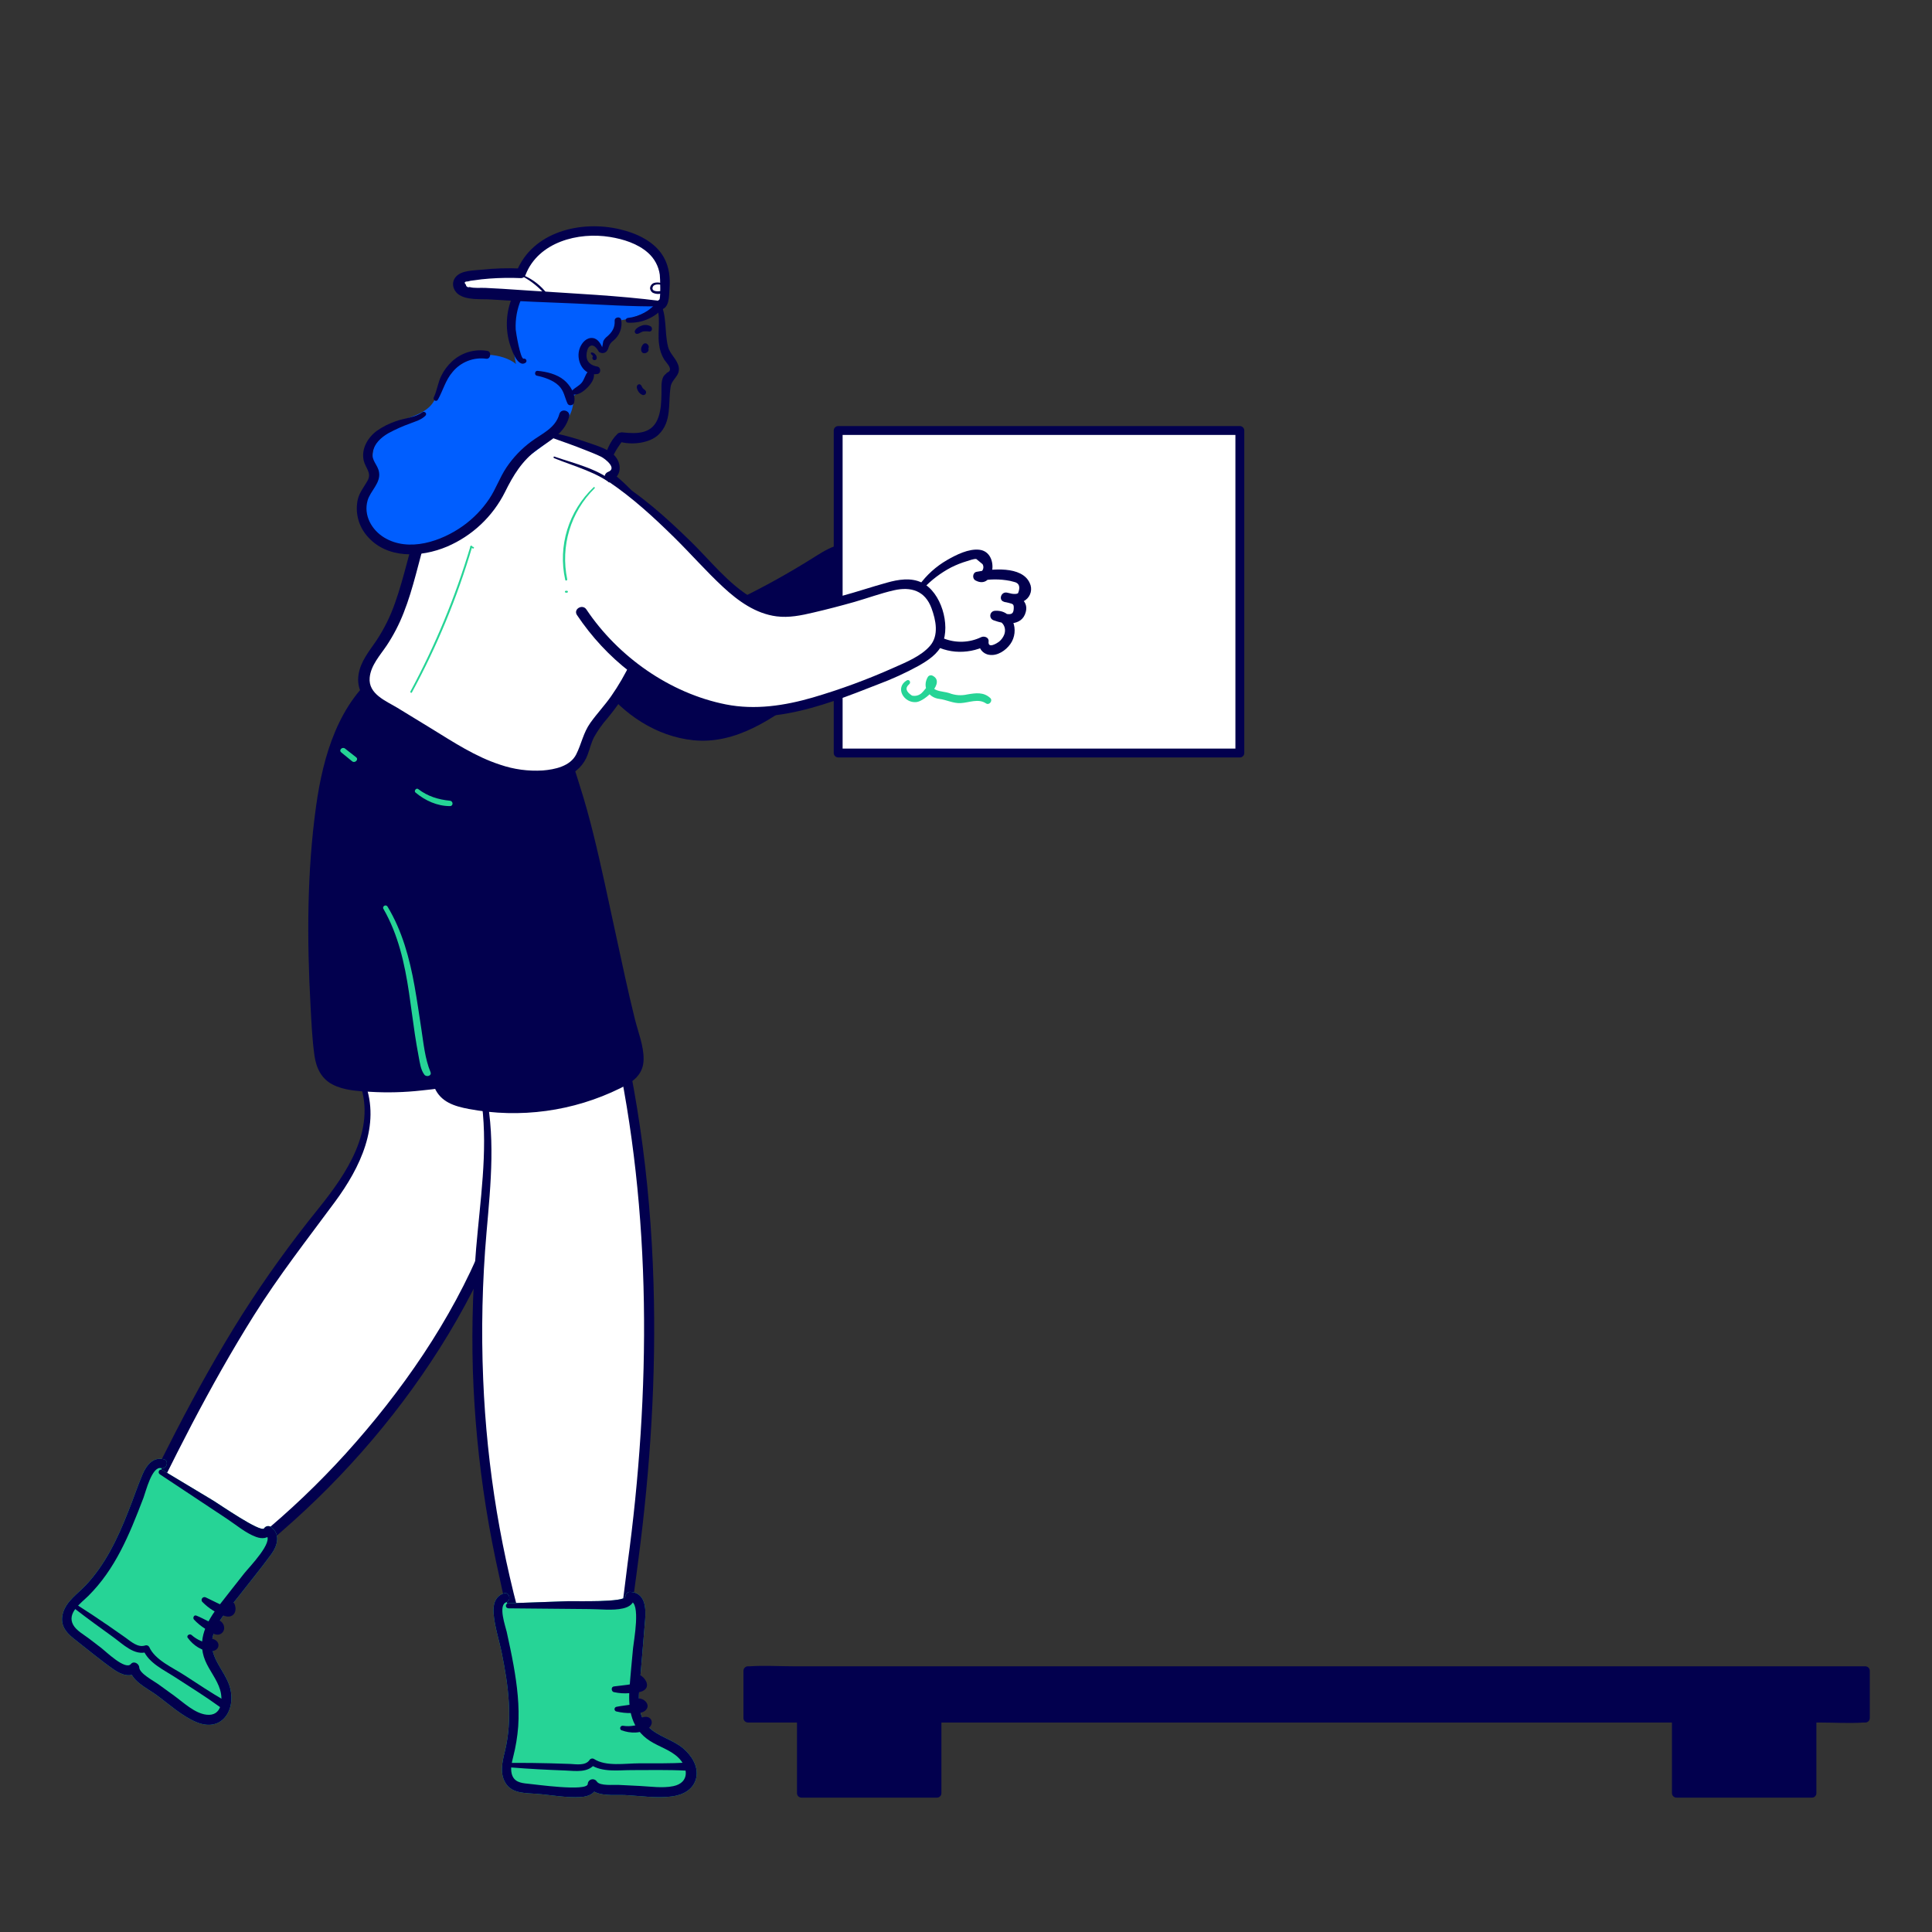
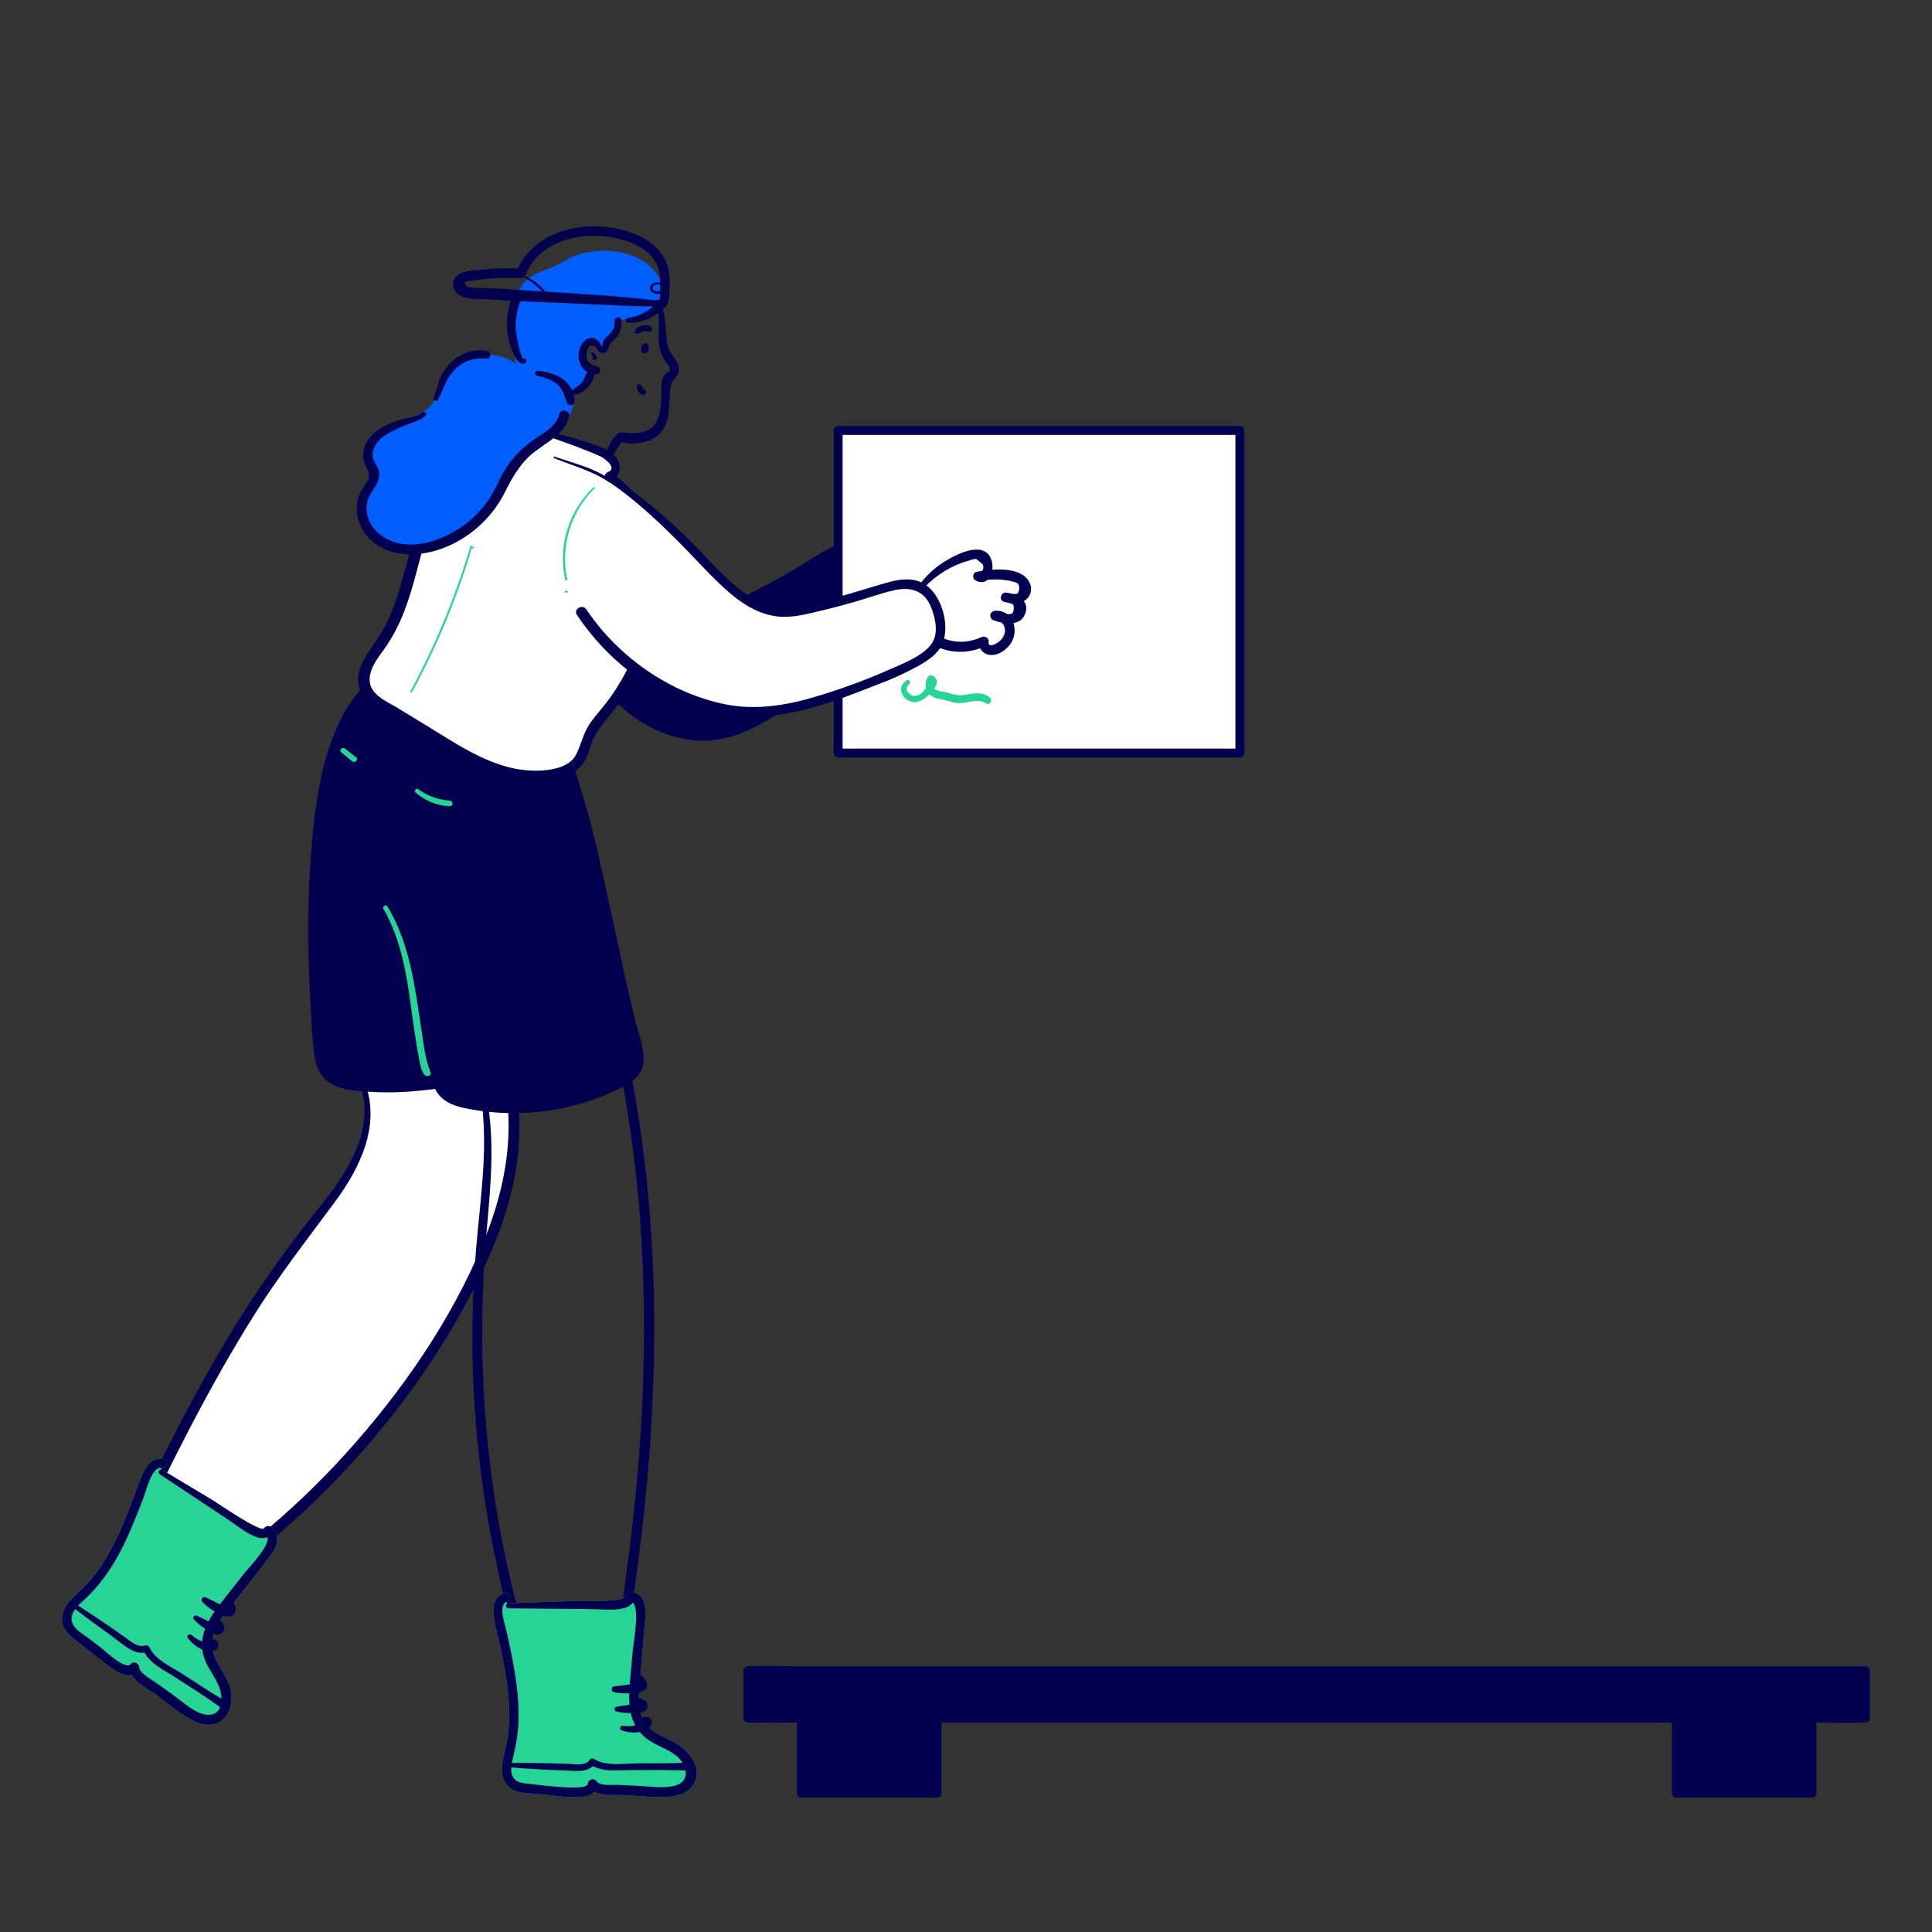
<svg xmlns="http://www.w3.org/2000/svg" id="ed4CNHWePDf1" viewBox="0 0 1000 1000" shape-rendering="geometricPrecision" text-rendering="geometricPrecision">
  <rect x="0" y="0" width="1000" height="1000" fill="#333333" stroke="none" />
  <style> #ed4CNHWePDf9_to {animation: ed4CNHWePDf9_to__to 3000ms linear infinite normal forwards}@keyframes ed4CNHWePDf9_to__to { 0% {transform: translate(748.064px,681.314px)} 6.667% {transform: translate(748.062px,864.785px)} 100% {transform: translate(748.062px,864.785px)}} #ed4CNHWePDf9_ts {animation: ed4CNHWePDf9_ts__ts 3000ms linear infinite normal forwards}@keyframes ed4CNHWePDf9_ts__ts { 0% {transform: scale(1,1)} 6.667% {transform: scale(1,1)} 13.333% {transform: scale(1.1,0.9)} 20% {transform: scale(0.9,1.1)} 26.667% {transform: scale(1.05,0.95)} 33.333% {transform: scale(1,1)} 100% {transform: scale(1,1)}} #ed4CNHWePDf9 {animation: ed4CNHWePDf9_c_o 3000ms linear infinite normal forwards}@keyframes ed4CNHWePDf9_c_o { 0% {opacity: 0} 3.333% {opacity: 1} 93.333% {opacity: 1} 100% {opacity: 0}} #ed4CNHWePDf13_to {animation: ed4CNHWePDf13_to__to 3000ms linear infinite normal forwards}@keyframes ed4CNHWePDf13_to__to { 0% {transform: translate(748.064px,514.38px)} 33.333% {transform: translate(748.064px,514.38px)} 40% {transform: translate(748.063px,700.145px)} 100% {transform: translate(748.063px,700.145px)}} #ed4CNHWePDf13_ts {animation: ed4CNHWePDf13_ts__ts 3000ms linear infinite normal forwards}@keyframes ed4CNHWePDf13_ts__ts { 0% {transform: scale(1,1)} 40% {transform: scale(1,1)} 46.667% {transform: scale(1.1,0.9)} 53.333% {transform: scale(0.9,1.1)} 60% {transform: scale(1.05,0.95)} 66.667% {transform: scale(1,1)} 100% {transform: scale(1,1)}} #ed4CNHWePDf13 {animation: ed4CNHWePDf13_c_o 3000ms linear infinite normal forwards}@keyframes ed4CNHWePDf13_c_o { 0% {opacity: 0} 33.333% {opacity: 0} 36.667% {opacity: 1} 86.667% {opacity: 1} 93.333% {opacity: 0} 100% {opacity: 0}} #ed4CNHWePDf81 {animation: ed4CNHWePDf81_c_o 3000ms linear infinite normal forwards}@keyframes ed4CNHWePDf81_c_o { 0% {opacity: 0} 66.667% {opacity: 0} 73.333% {opacity: 1} 80% {opacity: 0} 86.667% {opacity: 1} 93.333% {opacity: 0.02} 100% {opacity: 0}} #ed4CNHWePDf88 {animation: ed4CNHWePDf88_c_o 3000ms linear infinite normal forwards}@keyframes ed4CNHWePDf88_c_o { 0% {opacity: 0} 66.667% {opacity: 0} 73.333% {opacity: 1} 80% {opacity: 0} 86.667% {opacity: 1} 93.333% {opacity: 0} 100% {opacity: 0}} #ed4CNHWePDf98_to {animation: ed4CNHWePDf98_to__to 3000ms linear infinite normal forwards}@keyframes ed4CNHWePDf98_to__to { 0% {transform: translate(540.155px,681.314px)} 16.667% {transform: translate(540.155px,681.314px)} 23.333% {transform: translate(541.684px,867.078px)} 100% {transform: translate(541.684px,867.078px)}} #ed4CNHWePDf98_ts {animation: ed4CNHWePDf98_ts__ts 3000ms linear infinite normal forwards}@keyframes ed4CNHWePDf98_ts__ts { 0% {transform: scale(1,1)} 23.333% {transform: scale(1,1)} 30% {transform: scale(1.1,0.9)} 36.667% {transform: scale(0.9,1.1)} 43.333% {transform: scale(1.05,0.95)} 50% {transform: scale(1,1)} 100% {transform: scale(1,1)}} #ed4CNHWePDf98 {animation: ed4CNHWePDf98_c_o 3000ms linear infinite normal forwards}@keyframes ed4CNHWePDf98_c_o { 0% {opacity: 0} 16.667% {opacity: 0} 20% {opacity: 1} 90% {opacity: 1} 96.667% {opacity: 0} 100% {opacity: 0}} </style>
  <g transform="translate(0 0)">
    <rect width="578.327" height="24.49" rx="0" ry="0" transform="translate(387.172 864.785)" fill="#02004e" />
    <path d="M965.5,886.973h-569.576c-2.362,0-5.478-.539-7.791,0-.326.035-.655.035-.98,0l2.303,2.303v-24.5l-2.303,2.293h569.576c2.362,0,5.478.549,7.791,0c.325-.036.654-.036.98,0l-2.303-2.293v24.5c0,2.94,4.606,2.94,4.606,0v-24.5c-.021-1.264-1.04-2.282-2.303-2.303h-554.68c-7.517,0-15.229-.51-22.726,0-.314,0-.647,0-.98,0-1.266.015-2.288,1.037-2.303,2.303v24.5c.021,1.261,1.041,2.277,2.303,2.293h554.68c7.516,0,15.229.519,22.726,0c.313,0,.647,0,.98,0c2.94,0,2.94-4.596,0-4.596Z" fill="#02004e" />
    <rect width="70.158" height="46.227" rx="0" ry="0" transform="translate(414.809 881.916)" fill="#02004e" />
    <path d="M484.967,925.84h-70.158l2.303,2.303v-46.227l-2.303,2.303h70.158l-2.293-2.303v46.227c0,2.94,4.596,2.94,4.596,0v-46.227c-.021-1.263-1.04-2.282-2.303-2.303h-70.158c-1.262.021-2.278,1.042-2.293,2.303v46.227c.015,1.261,1.031,2.282,2.293,2.303h70.158c2.96,0,2.969-4.606,0-4.606Z" fill="#02004e" />
    <rect width="70.158" height="46.227" rx="0" ry="0" transform="translate(867.705 881.916)" fill="#02004e" />
    <path d="M937.864,925.84h-70.159l2.294,2.303v-46.227l-2.294,2.303h70.159l-2.303-2.303v46.227c0,2.94,4.596,2.94,4.596,0v-46.227c-.016-1.261-1.032-2.282-2.293-2.303h-70.159c-1.263.021-2.282,1.04-2.303,2.303v46.227c.021,1.263,1.04,2.282,2.303,2.303h70.159c2.959,0,2.959-4.606,0-4.606Z" fill="#02004e" />
  </g>
  <g id="ed4CNHWePDf9_to" transform="translate(748.064,681.314)">
    <g id="ed4CNHWePDf9_ts" transform="scale(1,1)">
      <g id="ed4CNHWePDf9" transform="translate(-748.062,-864.785)" opacity="0">
        <rect width="207.907" height="166.933" rx="0" ry="0" transform="translate(644.109 697.852)" fill="#005eff" />
        <path d="M852.017,862.482h-207.907l2.303,2.303v-166.933l-2.303,2.293h207.907l-2.303-2.293v166.933c0,2.94,4.606,2.94,4.606,0v-166.933c-.021-1.263-1.04-2.282-2.303-2.303h-207.907c-1.266.016-2.288,1.038-2.303,2.303v166.933c.021,1.261,1.041,2.278,2.303,2.293h207.907c2.959,0,2.969-4.596,0-4.596Z" fill="#02004e" />
        <path d="M672.588,828.516c2.205,3.518,6.497,4.028,10.025,1.96c5.204-2.94,5.028-9.8,4.626-14.964-.027-.774-.555-1.439-1.301-1.642-.747-.202-1.539.106-1.953.76-3.194,5.556-3.145,14.386,4.9,15.229c5.106.539,10.594-.137,15.68-.314c5.472-.053,10.924-.67,16.268-1.842c2.411-.598,1.372-4.126-.98-3.675-6.261,1.088-12.599,1.674-18.953,1.754-2.722.22-5.453.298-8.183.235-2.048-.157-5.213-.382-6.752-1.96-1.842-1.901,0-5.762.98-7.614l-3.254-.882c.392,2.447.392,4.941,0,7.389-.676,2.94-5.331,9.035-8.624,4.086-1.048-1.568-3.567-.137-2.548,1.48h.069Z" fill="#26d496" />
      </g>
    </g>
  </g>
  <g id="ed4CNHWePDf13_to" transform="translate(748.064,514.38)">
    <g id="ed4CNHWePDf13_ts" transform="scale(1,1)">
      <g id="ed4CNHWePDf13" transform="translate(-748.063,-700.145)" opacity="0">
        <rect width="207.907" height="166.933" rx="0" ry="0" transform="translate(644.109 530.92)" fill="#02004e" />
        <path d="M852.017,695.548h-207.907l2.303,2.303v-166.933l-2.303,2.293h207.907l-2.303-2.293v166.933c0,2.94,4.606,2.94,4.606,0v-166.933c-.021-1.263-1.04-2.282-2.303-2.303h-207.907c-1.263.021-2.282,1.04-2.303,2.303v166.933c.021,1.262,1.041,2.278,2.303,2.294h207.907c2.959,0,2.969-4.597,0-4.597Z" fill="#02004e" />
        <path d="M672.598,665.042c5.673-1.151,10.013-5.738,10.848-11.466.189-.764-.148-1.561-.828-1.957-.68-.397-1.539-.298-2.112.242-3.528,3.058-6.536,9.928-2.42,13.848c4.371,4.155,9.408-.843,11.76-4.45l-3.518-.46c2.342,6.487,10.094,6.438,12.661.186l-3.577.461c2.813,3.851,7.144,4.292,11.623,4.782c6.693.745,13.416.784,19.747-1.764c2.195-.882,1.303-4.459-.98-3.616-4.358,1.534-8.984,2.157-13.593,1.832-3.743-.186-10.848.177-13.377-3.243-.397-.678-1.161-1.053-1.94-.952-.779.1-1.424.656-1.637,1.412-.81,2.359-2.521,2.307-5.135-.157-.231-.723-.859-1.249-1.613-1.347-.753-.099-1.495.247-1.905.887-.98,1.499-5.468,7.771-6.556.735-.324-2.078,1.636-4.449,2.989-5.704l-2.999-1.244c-.619,4.456-3.77,8.147-8.075,9.457-.685.186-1.088.893-.902,1.577.187.685.893,1.089,1.578.902l-.039.039Z" fill="#26d496" />
      </g>
    </g>
  </g>
  <g transform="translate(0 0)">
    <path d="M312.486,353.979c15.279,19.414,41.396,32.115,65.112,25.186c7.026-2.048,13.484-5.664,19.688-9.545c19.583-12.231,37.256-27.282,52.449-44.668c2.637-3.019,5.302-6.341,5.763-10.32.49-4.214-1.588-8.261-3.597-12.005l-6.37-11.819c-.752-1.635-1.81-3.112-3.116-4.351-4.645-3.92-11.584-.549-16.66,2.715-15.577,9.977-31.803,18.901-48.569,26.715-4.9,2.283-10.192,4.527-15.562,3.782-7.282-.98-12.593-7.183-17.199-12.926" fill="#02004e" />
    <path d="M311.31,354.715c11.427,15.083,28.42,26.46,47.53,28.42c22.188,2.303,41.621-11.436,58.438-24.225c8.908-6.765,17.337-14.139,25.225-22.07c6.301-6.35,16.494-14.592,15.876-24.5-.284-4.645-2.705-8.82-4.841-12.828-2.548-4.822-4.822-11.407-8.996-15.121-7.439-6.635-17.641.588-24.246,4.713-12.023,7.513-24.423,14.405-37.151,20.649-6.468,3.175-14.701,8.497-22.178,6.801-6.223-1.411-10.653-7.183-14.445-11.877-2.431-3.009-6.664,1.274-4.253,4.253c5.007,6.193,10.927,12.848,19.325,13.808c10.182,1.156,20.864-5.88,29.547-10.261c9.898-5.017,19.581-10.427,29.047-16.228c4.136-2.529,8.252-5.763,12.809-7.497c2.646-.98,5.361-1.549,7.683.441c2.068,1.783,3.254,5.037,4.547,7.408c2.431,4.45,5.88,9.222,7.086,14.191c1.617,6.595-3.92,11.593-7.909,16.033-6.776,7.519-14.037,14.587-21.736,21.158-7.963,6.793-16.382,13.034-25.196,18.679-8.722,5.595-18.003,10.78-28.498,11.926-21.384,2.274-42.033-9.672-55.517-25.48-.98-1.166-3.087.412-2.147,1.656v-.049Z" fill="#02004e" />
    <rect width="207.907" height="166.933" rx="0" ry="0" transform="translate(433.83 222.826)" fill="#fff" />
    <path d="M641.737,387.457h-207.907l2.303,2.303v-166.934l-2.303,2.294h207.907l-2.293-2.294v166.934c0,2.94,4.596,2.94,4.596,0v-166.934c-.016-1.265-1.037-2.287-2.303-2.303h-207.907c-1.261.022-2.277,1.042-2.293,2.303v166.934c.021,1.257,1.036,2.272,2.293,2.293h207.907c2.96,0,2.97-4.596,0-4.596Z" fill="#02004e" />
    <path d="M187.684,560.878c5.008,12.946,2.333,27.803-3.714,40.288s-15.21,23.157-23.745,34.075c-34.006,43.384-60.065,92.414-84.153,142.002-1.215,2.489-2.45,5.194-1.96,7.928.363,2.156,1.744,3.998,3.136,5.684c8.467,10.28,26.352,24.049,39.024,19.953c4.576-1.48,8.457-4.518,12.24-7.488c31.902-25.034,60.009-54.558,83.447-87.651c22.775-32.34,45.756-71.403,52.43-110.926c5.38-31.83-2.872-64.21-11.055-95.432" fill="#fff" />
    <path d="M186.4,561.221c8.242,23.843-7.134,46.373-21.432,64.16-14.249,17.592-27.484,35.98-39.641,55.076-12.358,19.6-23.599,39.788-34.222,60.329-5.449,10.545-10.767,21.155-15.954,31.831-1.882,3.92-4.449,8.075-3.92,12.553.48,4.126,3.636,7.478,6.341,10.379c10.114,10.887,27.597,24.039,43.022,16.493c9.428-4.606,17.797-12.995,25.657-19.816c8.179-7.101,16.088-14.504,23.725-22.206c31.36-31.654,58.644-68.845,78.185-108.937c11.074-22.726,19.757-47.422,20.58-72.902.882-26.872-5.576-53.9-12.966-79.567-.98-3.224-5.791-1.871-5.027,1.392c5.39,22.785,11.76,45.374,12.446,68.943.686,22.315-4.743,43.933-13.171,64.464-16.347,39.877-42.268,77.136-71.089,108.976-13.988,15.422-29.081,29.804-45.159,43.032-7.36,6.057-15.768,14.945-26.156,12.936-8.428-1.636-16.2-7.36-22.354-13.083-3.244-3.018-8.967-7.703-8.35-12.603.314-2.459,2.038-5.007,3.107-7.203c1.431-2.933,2.868-5.873,4.312-8.82c4.867-9.839,9.846-19.639,14.935-29.4c10.055-19.149,20.639-38.053,32.144-56.379c12.887-20.58,27.666-39.416,42.033-58.888c12.926-17.532,23.716-39.582,15.435-61.515-.579-1.519-3.019-.892-2.48.686v.069Z" fill="#02004e" />
-     <path d="M249.335,562.337c6.145,26.774,1.882,54.665-.392,82.046-5.563,67.4,1.076,135.25,19.6,200.292.496,2.226,1.396,4.342,2.656,6.243c2.646,3.528,7.291,4.753,11.584,5.762c12.661,2.94,28.635,4.773,36.181-5.811c2.94-4.096,3.813-9.251,4.606-14.21c17.386-109.897,19.179-223.959-11.446-330.966" fill="#fff" />
    <path d="M248.013,562.721c4.9,24.559,1.656,49.559-.715,74.206-2.407,24.05-3.258,48.232-2.548,72.392.778,23.74,3.043,47.407,6.781,70.864c1.96,12.224,4.309,24.373,7.047,36.446c2.43,10.712,4.39,22.54,8.673,32.664c3.528,8.359,13.318,9.947,21.344,11.289c7.664,1.284,16.062,1.96,23.422-1.107c8.222-3.401,11.985-10.712,13.553-19.1c2.039-10.888,3.391-21.952,4.832-32.928c6.252-47.638,9.329-95.756,7.84-143.796-1.617-53.576-8.987-107.016-23.687-158.613-.892-3.146-5.811-1.813-4.9,1.362c24.873,87.544,28.195,179.644,19.11,269.824-1.117,11.035-2.424,22.053-3.92,33.055-1.47,11.025-2.371,22.628-5.223,33.399-2.695,10.172-11.015,13.818-20.894,13.651-4.068-.119-8.116-.615-12.093-1.48-4.763-.98-11.28-1.813-13.975-6.389-2.558-4.342-3.312-10.379-4.586-15.21-1.509-5.684-2.921-11.391-4.234-17.121-2.574-11.152-4.805-22.376-6.693-33.672-3.759-22.674-6.112-45.558-7.046-68.522-1.059-25.377-.48-50.795,1.734-76.097c2.205-25.304,4.9-50.862-1.176-75.862-.411-1.725-2.94-.98-2.636.725l-.01.02Z" fill="#02004e" />
    <path d="M202.169,358.881c-8.82,32.173-6.566,66.454-.265,99.225c6.302,32.771,16.523,64.68,23.609,97.265.784,3.626,1.617,7.438,4.076,10.221c2.784,3.166,7.125,4.391,11.261,5.253c27.732,5.679,56.576,1.543,81.594-11.701c2.148-.984,4.057-2.422,5.596-4.214c3.254-4.302,1.96-10.369.48-15.572-10.231-37.054-20.423-101.323-33.173-137.592-6.203-17.64-.058-8.967-8.555-19.081" fill="#02004e" />
    <path d="M200.953,358.587c-11.212,38.22-6.478,78.605,2.146,116.816c4.567,20.276,10.202,40.287,15.18,60.466c2.166,8.761,3.097,18.737,6.625,27.048c3.185,7.487,10.28,9.672,17.699,11.074c26.602,5.023,54.117,1.268,78.4-10.702c6.585-3.244,12.054-7.007,12.132-15.033.069-6.958-2.862-14.102-4.528-20.796-1.813-7.291-3.488-14.602-5.115-21.932-3.597-16.209-6.968-32.477-10.555-48.687-3.724-16.865-7.575-33.77-12.857-50.225-1.862-5.791-3.675-11.485-5.165-17.365-.882-3.45-3.763-5.939-6.007-8.595-2.431-2.94-6.557,1.274-4.136,4.136c1.666,1.96,4.018,4.322,4.498,6.017c1.343,4.665,2.499,9.33,4.067,13.955c4.253,12.525,7.487,25.382,10.525,38.22c6.713,28.42,11.888,57.105,18.748,85.446c1.519,6.292,4.498,13.309,4.459,19.806-.049,8.575-14.122,12.525-20.708,14.945-15.872,5.821-32.788,8.245-49.656,7.115-7.223-.49-19.679-.627-24.961-6.439-2.861-3.136-3.361-7.928-4.263-11.936-1.039-4.606-2.146-9.192-3.283-13.779-4.547-18.336-9.712-36.505-14.22-54.88-9.947-40.513-16.552-82.869-6.546-124.058.122-.647-.273-1.28-.908-1.454s-1.297.169-1.522.788l-.049.049Z" fill="#02004e" />
    <path d="M197.865,348.1c-24.323,19.825-30.723,53.968-33.202,85.26-2.87,36.323-2.667,72.824.607,109.113.402,4.361.931,8.967,3.577,12.456c3.675,4.841,10.31,6.154,16.347,6.771c14.033,1.417,28.193.916,42.091-1.489c3.518-.627,7.134-1.411,10.074-3.371c6.115-4.156,7.84-12.28,8.967-19.6c8.827-55.841,15.576-111.949,20.247-168.325" fill="#02004e" />
    <path d="M197.181,346.963c-21.962,16.503-29.949,44.276-33.585,70.344-4.723,33.928-4.743,69.031-2.871,103.165.46,8.545.833,17.208,2.009,25.695.882,6.37,3.42,12.044,9.349,15.141s12.985,3.43,19.502,3.812c8.869.528,17.768.296,26.597-.695c6.978-.784,15.298-1.225,21.168-5.498c4.802-3.489,7.223-9.065,8.585-14.7c4.145-17.209,5.684-35.437,8.085-52.92c5.579-40.677,10.087-81.477,13.524-122.402.333-3.861-5.704-3.842-6.017,0-2.705,32.967-6.128,65.862-10.271,98.686-2.11,16.627-4.397,33.228-6.86,49.803-1.117,7.507-2.087,15.073-3.528,22.54-1.342,7.027-3.694,13.887-11.132,16.278-7.439,2.391-15.857,2.813-23.609,3.175-7.648.401-15.315.198-22.932-.607-7.565-.833-14.523-2.94-16.317-11.221-1.675-7.772-1.636-16.258-2.116-24.177-2.072-31.917-1.682-63.947,1.166-95.805c2.665-28.518,8.957-58.29,30.86-78.517c1.078-.98-.382-2.94-1.588-2.058l-.019-.039Z" fill="#02004e" />
    <path d="M476.823,303.765c6.649-8.181,15.801-13.951,26.048-16.425c2.362-.559,5.263-.774,6.86,1.088.623.872,1.03,1.88,1.186,2.94.431,1.872.755,3.92-.088,5.654-.843,1.735-3.361,2.725-4.773,1.412c5.505-1.188,11.189-1.282,16.729-.275c2.275.269,4.439,1.135,6.272,2.509c1.735,1.48,2.744,4.018,1.852,6.115-1.529,3.607-6.664,3.322-10.466,2.421c3.43.529,7.624,1.774,8.212,5.194.5,2.94-2.283,5.547-5.194,6.007-2.91.461-5.821-.617-8.575-1.685c3.832-.716,7.595,2.793,7.948,6.673.353,3.881-2.078,7.625-5.351,9.732-1.593,1.173-3.595,1.651-5.547,1.323-1.891-.48-3.449-2.548-2.812-4.391-6.826,3.438-14.805,3.756-21.884.873-3.635-1.5-7.663-3.852-11.191-2.117" fill="#fff" />
    <path d="M477.794,304.734c4.178-4.465,9.078-8.196,14.494-11.035c2.625-1.324,5.364-2.41,8.183-3.243.98-.294,3.92-1.392,4.9-1.088l3.205,2.646c.434.74.54,1.628.292,2.45-.247.822-.825,1.503-1.596,1.881l-.578,4.44c5.305-1.12,10.78-1.163,16.102-.128.662.128,1.317.295,1.96.5c2.776.562,3.508,2.522,2.195,5.88-1.304.921-4.557,0-5.88-.255l-1.323,4.773c.791.12,1.576.281,2.352.48c2.224.637,2.763.52,2.597,3.185-.186,2.94-1.725,2.852-4.41,2.499-1.636-.296-3.231-.783-4.753-1.45l-.676,4.9c4.076-.275,6.34,3.694,4.9,7.379-.567,1.407-1.485,2.645-2.666,3.597-.617.5-5.88,4.008-5.4-.147.255-2.117-2.313-2.94-3.841-2.205-6.126,2.933-13.201,3.161-19.502.627-4.361-1.725-8.281-3.92-13.025-2.332-3.371,1.136-1.881,6.536,1.47,5.331c3.352-1.206,6.547.803,9.8,2.028c2.478.949,5.072,1.559,7.713,1.813c5.57.485,11.165-.576,16.17-3.067l-3.842-2.195c-.389,3.381,1.99,6.456,5.361,6.928c4.263.706,8.565-2.224,10.956-5.566c4.9-6.86,1.48-17.875-8.006-17.209-1.204.068-2.191.98-2.354,2.175-.163,1.196.545,2.338,1.687,2.725c5.596,2.107,14.642,3.401,16.66-4.282c1.686-6.263-4.831-9.173-9.8-10.045-3.096-.549-4.468,4.116-1.323,4.772c3.558.745,7.929,1.343,11.065-.98c2.705-2.024,3.593-5.683,2.116-8.722-4.047-9.094-19.913-7.301-27.538-5.821-2.067.402-2.342,3.479-.588,4.439c9.8,5.351,12.74-14.582,2.107-15.856-5.556-.676-12.103,2.626-16.767,5.321-5.697,3.287-10.634,7.742-14.485,13.074-.921,1.264,1.088,2.744,2.146,1.656l-.078.127Z" fill="#02004e" />
    <path d="M314.78,240.78c1.451-2.215,2.45-4.724,3.724-7.037s2.94-4.4,4.361-6.644c.567-.989.235-2.25-.745-2.832h-.078c-.975-.565-2.223-.237-2.793.735v.088c-.735,1.676.882,3.92,2.754,2.754l.078-.049-2.793-.735v.088l.324-2.509c-3.92,3.499-6.439,10.084-7.282,15.161-.167.645.165,1.316.78,1.574s1.326.026,1.67-.545v-.049Z" fill="#02004e" />
    <path d="M286.438,225.473c8.167,2.236,16.183,4.988,24,8.241c2.842,1.186,5.88,2.607,7.389,5.292c1.51,2.686.579,6.86-2.44,7.566c5.819,4.817,11.052,10.3,15.592,16.337c3.509,4.405,6.239,9.376,8.075,14.7c1.411,4.94,2.013,10.076,1.784,15.209-.354,16.774-4.017,33.313-10.78,48.667-3.377,7.654-7.541,14.936-12.427,21.727-4.811,6.693-11.24,12.544-14.17,20.413-1.186,3.195-1.735,6.664-3.577,9.535-2.588,4.048-7.331,6.204-12.005,7.341-10.937,2.665-22.589.901-33.154-2.999-10.564-3.901-20.237-9.8-29.831-15.68l-27.205-16.66c-2.94-1.833-6.066-3.773-7.84-6.792-2.401-4.106-1.803-9.388.128-13.72c1.93-4.331,5.027-8.065,7.693-12.014c9.623-14.279,13.406-31.566,17.865-48.207c4.459-16.64,10.212-33.761,22.54-45.775" fill="#fff" />
    <path d="M286.086,226.736c5.713,2.029,11.436,4.028,17.062,6.292c2.685,1.078,5.419,2.107,8.016,3.391c1.823.911,8.555,5.958,3.577,7.84-1.568.588-2.568,2.763-1.068,4.057c10.045,8.722,20.844,19.894,23.647,33.32s-.127,29.184-3.812,42.287c-3.633,13.031-9.445,25.354-17.189,36.446-3.332,4.763-7.34,8.987-10.712,13.72-3.753,5.243-4.566,10.858-7.379,16.415-3.107,6.135-11.084,7.791-17.307,8.291-7.457.459-14.932-.55-22.001-2.97-12.808-4.145-24.225-11.701-35.613-18.698-5.88-3.606-11.76-7.223-17.64-10.78s-15.102-7.085-14.318-15.592c.588-6.389,5.429-11.603,8.82-16.66c3.524-5.309,6.465-10.984,8.771-16.924c10.114-25.431,11.094-56.076,31.36-76.44c2.793-2.793-1.538-7.125-4.331-4.332-20.237,20.237-22.276,49.608-31.36,75.284-2.418,7.079-5.742,13.815-9.889,20.041-3.724,5.468-8.094,10.662-9.133,17.414-2.274,14.828,14.631,21.168,24.96,27.509c23.148,14.229,53.9,36.975,82.614,25.098c5.114-1.908,9.134-5.963,10.996-11.094c1.147-3.077,1.833-6.213,3.352-9.153c1.927-3.424,4.203-6.639,6.791-9.594c9.39-11.309,16.748-24.161,21.746-37.985c5.498-15.347,9.055-33.32,7.115-49.618-1.901-16.032-14.004-29.605-26.048-39.454l-1.069,4.057c6.694-2.715,5.714-10.712.49-14.504-3.508-2.558-8.241-3.92-12.289-5.341-5.701-2.013-11.528-3.65-17.444-4.9-.688-.168-1.386.24-1.576.923-.191.682.195,1.393.871,1.605l-.01.049Z" fill="#02004e" />
    <path d="M305.812,193.447c-5.409,10.27-18.62,15.68-29.684,12.181-.821-.204-1.578-.608-2.205-1.176-.551-.673-.94-1.465-1.137-2.312-2.833-9.293-4.705-18.853-5.586-28.528-.5-5.488-.676-11.104.745-16.435s4.596-10.388,9.457-13.004c2.636-1.421,5.615-2.058,8.379-3.195c3.92-1.627,7.35-4.253,11.231-5.978c3.982-1.672,8.229-2.625,12.544-2.813c6.419-.411,13.014.314,18.845,3.019c5.831,2.704,10.829,7.565,12.848,13.72.457,1.161.59,2.425.382,3.655-.402,1.744-1.862,3.018-3.322,4.057-6.096,4.379-13.297,6.962-20.786,7.458c2.342,1.744,1.441,5.527-.333,7.84s-4.263,4.371-4.675,7.272c-1.773-.098-2.587-2.196-3.841-3.45-2.137-2.107-5.998-1.597-8.056.588s-2.518,5.498-1.911,8.438c.76,2.908,1.977,5.677,3.607,8.202" fill="#005eff" />
    <path d="M304.774,192.84c-3.958,6.036-10.23,10.173-17.337,11.436-2.94.48-6.585.667-9.447-.362-4.047-1.441-4.537-7.39-5.429-11.153-3.107-13.142-9.045-37.593,5.361-46.334c2.763-1.676,6.017-2.293,8.967-3.558c3.43-1.47,6.458-3.645,9.8-5.292c7.31-3.616,16.601-4.214,24.5-2.479c7.203,1.588,16.023,6.546,17.943,14.357c2.029,8.193-16.023,11.966-21.628,12.436-.857.027-1.619.553-1.949,1.345-.329.792-.165,1.703.42,2.33c2.715,2.872-4.655,9.673-5.547,13.034l2.636-1.499c-2.479-.706-3.302-4.038-6.301-4.665-2.79-.536-5.664.354-7.664,2.372-5.419,5.478-1.773,13.661,1.392,19.198c1.333,2.332,4.9.235,3.606-2.117-2.352-4.145-6.37-11.241-.715-14.357c3.165-1.754,3.646.529,5.88,2.254.778.683,1.704,1.176,2.705,1.441c1.137.302,2.308-.36,2.636-1.49c1.539-5.753,10.476-10.839,4.459-17.209l-1.519,3.675c7.868-.516,15.441-3.195,21.883-7.742c5.204-3.841,5.224-8.585,2.225-14.053-7.634-13.887-26.46-16.866-40.631-13.103-3.779,1.12-7.392,2.742-10.741,4.822-3.92,2.254-8.026,3.518-12.152,5.272-5.752,2.46-9.653,7.409-11.76,13.211-2.94,8.232-1.813,17.473-.656,25.921.653,4.508,1.483,8.98,2.489,13.416.833,3.548,1.382,8.683,3.773,11.603c3.92,4.792,13.936,3.587,19.051,1.96c6.907-2.072,12.625-6.951,15.759-13.445.29-.57.086-1.267-.465-1.589-.552-.323-1.259-.159-1.613.373l.069-.009Z" fill="#005eff" />
    <path d="M339.182,157.088c3.342,6.272.98,14.288,1.96,21.109.287,2.811,1.198,5.523,2.666,7.938l1.352,1.774c2.143,2.567,2.176,4.23.098,4.988-.608.784-1.411,1.166-1.901,2.078-1.323,2.508-.902,6.027-.98,8.761-.079,4.028-.216,8.075-1.49,11.936-2.94,9.006-10.78,8.977-18.826,8.124-2.94-.303-3.41,4.293-.686,5.008c5.88,1.539,14.887.618,19.483-3.822c7.017-6.801,4.9-16.199,6.252-24.755.637-4.076,4.9-5.566,4.234-10.025-.598-4.077-4.538-6.674-5.557-10.731-2.009-7.928-.313-16.19-4.429-23.657-.784-1.421-2.94-.157-2.176,1.274v0Z" fill="#02004e" />
    <path d="M335.841,179.796c-.013-.653-.301-1.269-.794-1.696-.475-.453-1.19-.545-1.764-.225-1.137.898-1.658,2.368-1.342,3.783.19.704.828,1.194,1.558,1.195.644-.02,1.256-.283,1.715-.735.647-.649.644-1.7-.005-2.347-.65-.647-1.7-.645-2.347.005-.137.147-.098.137.127,0c.226-.137.275-.147.079-.098l1.96,1.137-.059-.255c0,.202,0,.202,0,0-.005-.085-.005-.17,0-.255c0,.177,0,.206,0,.088c0-.068.215-.47.049-.186.125-.225.236-.457.333-.696l-1.411,1.069c-.15.005-.292-.069-.373-.196.285.444.82.66,1.333.539.509-.145.861-.608.863-1.137l.078.01Z" fill="#02004e" />
    <path d="M312.105,180.774c-.882-2.44-2.489-5.537-5.38-5.821-3.155-.314-5.468,2.362-6.546,5.008-2.509,6.193,1.558,14.788,9.055,13.631c1.96-.303,1.872-3.488,0-3.831-3.371-.618-5.821-2.343-5.655-6.155.059-1.303.5-3.616,1.706-4.4c1.96-1.284,3.635,1.117,4.517,2.538.726,1.157,2.803.422,2.303-.98v.01Z" fill="#02004e" />
    <path d="M305.843,183.079c.186.401.607.637.872.98.126.177.238.363.333.558.049.108.079.216.128.314s0,.088.049.137s0,.098.068-.108l.373-.215v0l.421.107v0l.225.383c-.058.294-.019.313.118.058.049-.107.098-.215.137-.323.06-.232.011-.479-.135-.67-.145-.192-.37-.306-.61-.31-.44.025-.838.273-1.055.658-.216.385-.221.854-.013,1.243.239.369.666.57,1.102.521.436-.05.807-.343.956-.756.182-.826-.099-1.686-.735-2.244-.455-.626-1.186-.991-1.96-.98-.124.036-.225.128-.273.249-.048.12-.037.256.028.368l-.029.03Z" fill="#02004e" />
    <path d="M329.716,172.817c1.176-.068,1.911-.901,3.019-1.205c1.102-.187,2.229-.187,3.332,0c1.499.108,1.862-1.96.725-2.695-1.367-.775-2.999-.932-4.489-.431-1.274.401-2.998,1.323-3.606,2.567-.2.36-.2.798-.001,1.158.199.361.57.593.981.616l.039-.01Z" fill="#02004e" />
    <path d="M329.863,199.492c-.588.833,0,2.205.441,2.94.503.924,1.32,1.636,2.303,2.009.7.195,1.435-.162,1.715-.833.265-.669.013-1.432-.598-1.813-.411-.276-.784-.605-1.108-.98-.138-.184-.253-.385-.343-.597-.131-.47-.414-.883-.803-1.176-.564-.314-1.276-.123-1.607.431v.019Z" fill="#02004e" />
-     <path d="M341.876,157.167l-97.49-5.664c-1.669.026-3.324-.308-4.851-.98-1.555-.714-2.487-2.334-2.323-4.038.451-2.283,3.214-3.155,5.517-3.518c8.915-1.427,17.953-1.929,26.97-1.499c2.466-6.331,6.942-11.678,12.74-15.22c5.767-3.515,12.239-5.714,18.953-6.438c12.26-1.549,31.85,2.244,39.269,13.181c4.772,7.036,3.92,15.121,2.656,23.079-.138.872-.677,1.96-1.529,1.754" fill="#fff" />
    <path d="M341.877,155.775c-21.932-2.803-44.247-3.783-66.297-5.253l-15.602-1.039c-2.94-.186-5.88-.333-8.82-.47-2.499-.118-5.713.274-8.114-.441-.416.17-.889.126-1.266-.118s-.611-.658-.625-1.107c-1.078-1.098-.735-1.656,1.029-1.676.954-.3,1.941-.484,2.94-.549c2.753-.441,5.537-.715,8.31-.931c5.407-.392,10.832-.47,16.248-.235c1.113-.018,2.085-.756,2.401-1.823c6.655-16.875,27.225-22.167,43.65-19.482c6.948,1.137,14.357,3.44,19.707,8.212c3.307,2.934,5.458,6.951,6.067,11.329.205,1.431.588,13.122-.402,13.328-3.019.647-1.735,5.204,1.264,4.616c4.155-.833,3.92-7.164,4.145-10.437.471-5.674-.088-11.486-2.94-16.523-4.566-8.154-14.004-12.426-22.706-14.494-20.188-4.792-45.325,1.176-53.606,22.128l2.391-1.823c-6.922-.312-13.857-.099-20.747.637-4.037.441-9.907.294-12.877,3.558-2.499,2.754-1.774,6.723.98,8.957c4.253,3.41,11.878,2.519,16.993,2.862c14.279.98,28.607,1.45,42.905,2.048c14.915.627,29.9,1.685,44.845,1.509c1.842,0,1.724-2.568,0-2.783h.127Z" fill="#02004e" />
    <path d="M271.316,143.526c4.063,2.314,7.707,5.296,10.78,8.82.392.451,1.215-.167.833-.647-2.992-3.811-6.849-6.854-11.25-8.879-.441-.206-.824.422-.392.667l.029.039Z" fill="#02004e" />
    <path d="M342.73,146.66c-1.371-.533-2.879-.602-4.293-.196-1.057.406-1.809,1.357-1.96,2.48-.048,1.122.566,2.168,1.568,2.675c1.327.57,2.804.688,4.204.333.833-.117.481-1.401-.352-1.274-1.274.186-4.695.353-4.107-1.901.51-1.96,3.264-1.607,4.734-1.362.48.078.705-.618.206-.755v0Z" fill="#02004e" />
    <path d="M269.983,194.474c-1.636-3.42-5.292-5.39-8.888-6.585-5.781-2.067-12.066-2.262-17.964-.559-5.801,1.862-10.917,6.272-12.857,12.044-1.039,3.078-1.176,6.439-2.558,9.369-2.372,5.037-7.84,7.781-13.044,9.751s-10.78,3.734-14.553,7.84c-3.555,4.102-4.853,9.696-3.469,14.945.676,2.548,1.96,5.126,1.342,7.693-.617,2.568-2.724,4.136-4.184,6.174-3.156,4.391-3.028,10.653-.343,15.347s7.605,7.84,12.848,9.183c5.305,1.173,10.81,1.099,16.081-.216c16.163-3.711,29.833-14.431,37.289-29.243c2.225-4.518,3.92-9.457,7.458-13.034c2.112-1.916,4.41-3.617,6.86-5.077c5.082-3.434,9.68-7.534,13.671-12.191c2.394-2.582,4.259-5.609,5.488-8.908c1.216-3.351.912-7.064-.833-10.172-3.175-5.077-10.084-5.959-16.062-6.321" fill="#005eff" />
    <path d="M271.376,194.093c-3.646-9.339-16.925-11.603-25.735-10.104-10.78,1.823-16.856,9.212-19.326,19.345-3.214,13.201-18.042,11.574-26.881,19.15-3.592,3.114-5.897,7.452-6.468,12.171-.317,2.522-.164,5.08.451,7.546.245,1.039.676,2.029.98,3.068.872,3.4-1.059,5.037-2.94,7.546-6.067,8.251-3.166,19.413,4.547,25.48c9.28,7.291,22.216,6.409,32.81,2.793c9.66-3.296,18.303-9.036,25.088-16.66c3.381-3.788,6.242-8.01,8.507-12.554c2.851-5.772,4.821-11.27,10.29-15.141c9.359-6.625,22.295-15.416,24.01-27.813c1.744-12.681-10.124-16.875-20.463-17.287-3.851-.157-3.724,5.557,0,5.88c3.724.324,7.889.529,11.006,2.578c5.419,3.567,3.626,10.231.558,14.758-2.673,3.742-5.823,7.118-9.369,10.045-3.851,3.313-8.408,5.665-12.23,8.987-6.341,5.508-8.261,14.21-12.877,20.992-4.903,7.087-11.464,12.87-19.11,16.846-8.35,4.39-19.189,7.409-28.42,4.42-4.449-1.441-8.712-4.646-10.31-9.183-2.058-5.88,1.147-9.124,4.116-13.622c5.086-7.693-3.4-15.915,2.284-23.794c5.105-7.086,15.68-7.674,22.461-12.603c3.165-2.165,5.552-5.287,6.811-8.908c1.745-5.234,1.803-10.104,6.145-14.112c7.977-7.37,24.666-7.154,31.693,1.597.882,1.107,2.94-.088,2.411-1.411l-.039-.01Z" fill="#005eff" />
    <path d="M218.475,213.448c-3.391,2.695-9.496,3.028-13.534,4.557-3.566,1.2-6.939,2.91-10.016,5.076-4.645,3.509-8.036,9.33-6.664,15.327.892,3.842,4.293,6.341,1.96,10.447-1.813,3.224-4.125,5.929-5.027,9.614-1.466,6.635.253,13.573,4.645,18.757c10.212,12.26,28.116,11.378,41.552,5.694c13.014-5.561,23.635-15.554,29.978-28.204c4.273-8.654,8.82-16.239,16.807-22.05c6.694-4.9,14.024-8.291,16.406-16.915.901-3.273-4.175-4.665-5.077-1.402-2.028,7.341-9.016,10.065-14.612,14.24-4.973,3.694-9.281,8.208-12.74,13.347-3.488,5.175-5.458,11.133-8.937,16.317-3.642,5.412-8.222,10.128-13.524,13.926-11.202,8.007-28.097,13.799-40.837,6.047-6.458-3.92-10.78-11.535-8.594-19.149c1.421-5.028,6.86-8.997,5.938-14.642-.607-3.92-4.067-5.948-3.292-10.339.774-4.39,4.223-7.595,7.996-9.8c3.752-2.039,7.658-3.782,11.682-5.213c2.764-1.088,5.488-1.794,7.615-3.92c1.117-1.127-.52-2.636-1.706-1.696l-.019-.019Z" fill="#02004e" />
    <path d="M277.912,194.466c3.832.813,8.35,2.313,11.211,5.066c2.862,2.754,3.087,5.998,4.606,9.32.686,1.49,3.068,1.029,3.43-.451c1.049-4.233-2.077-9.084-5.223-11.681-3.724-3.068-8.967-4.322-13.72-4.773-1.441-.137-1.754,2.225-.343,2.519h.039Z" fill="#02004e" />
    <path d="M297.139,204.237c2.519.157,5.175-1.882,6.86-3.567c1.813-1.843,3.812-4.538,3.43-7.223-.186-.671-.715-1.193-1.389-1.371-.674-.177-1.391.016-1.884.509-1.372,1.607-1.676,3.841-3.077,5.517-1.402,1.676-3.322,2.45-4.841,3.92-.36.378-.464.933-.265,1.416s.664.804,1.186.818l-.02-.019Z" fill="#02004e" />
    <path d="M310.467,182.372c1.138.657,2.578.446,3.479-.51.539-.619.913-1.364,1.088-2.166.413-1.378,1.28-2.577,2.46-3.4c3.214-2.586,4.759-6.721,4.028-10.78-.294-1.902-3.479-1.461-3.371.46.196,3.577-1.245,5.88-3.832,8.144-.851.635-1.545,1.456-2.029,2.401-.157.382-.519,3.636-.852,3.567-1.314-.284-2.343,1.686-.98,2.293l.009-.009Z" fill="#02004e" />
    <path d="M325.002,167.015c7.274.411,14.301-2.708,18.875-8.379.593-.614.782-1.513.488-2.314-.295-.801-1.021-1.363-1.871-1.446-.849-.083-1.671.326-2.116,1.055-3.723,4.865-9.284,7.984-15.376,8.624-.637.057-1.125.59-1.125,1.23c0,.639.488,1.173,1.125,1.23v0Z" fill="#02004e" />
    <path d="M271.033,185.674c-1.695.304-4.037-13.838-4.106-15.121-.257-5.314.691-10.618,2.773-15.514c1.157-2.803-3.42-4.028-4.557-1.254-3.129,7.448-3.657,15.734-1.499,23.52.735,2.597,4.047,13.191,8.291,10.505.501-.301.705-.924.478-1.463-.226-.539-.814-.83-1.38-.683v.01Z" fill="#02004e" />
    <path d="M226.648,206.882c2.695-4.841,3.92-10.084,7.634-14.386c4.237-5.14,10.835-7.717,17.434-6.811c2.294.265,2.842-3.655.549-4.057-6.602-1.134-13.356.865-18.277,5.409-2.286,2.104-4.164,4.612-5.537,7.399-1.823,3.597-2.185,7.615-3.92,11.231-.647,1.382,1.313,2.587,2.078,1.215h.039Z" fill="#02004e" />
    <path d="M286.763,237.125c10.495,4.292,22.726,7.33,31.507,14.778.597.51,1.44-.304.872-.872-8.144-8.124-21.648-11.015-32.174-14.7-.48-.167-.656.568-.205.755v.039Z" fill="#02004e" />
    <path d="M315.672,248.141c16.317,10.064,30.037,23.52,43.581,36.995c12.25,12.152,26.068,30.38,44.717,31.693c5.498.382,10.986-.784,16.357-2.048c11.929-2.79,23.735-6.037,35.417-9.742c7.124-2.254,15.317-4.566,21.658-.627c4.674,2.94,6.948,8.458,8.281,13.789c1.195,4.743,1.842,9.947-.245,14.357-1.813,3.822-5.4,6.468-9.016,8.663-8.634,5.263-18.14,8.928-27.577,12.554-20.806,7.987-42.454,16.082-64.68,14.494-8.586-.696-17.033-2.582-25.098-5.606-23.709-8.695-44.029-24.723-58.006-45.756" fill="#fff" />
    <path d="M315.015,249.286c12.397,8.369,23.363,18.453,33.996,28.92c8.546,8.418,16.474,17.503,25.274,25.656c7.782,7.223,16.856,13.769,27.656,15.161c6.429.823,12.74-.471,19.022-1.96c7.154-1.656,14.269-3.518,21.344-5.518c6.792-1.96,13.495-4.439,20.374-6.007c8.938-2.029,16.161.284,19.473,9.29c2.264,6.155,3.92,14.044-.774,19.453-4.695,5.41-12.534,8.536-18.855,11.349-13.565,6.061-27.522,11.201-41.778,15.386-14.612,4.243-29.949,6.576-45.031,3.587-29.018-5.743-55.86-24.726-72.206-49.157-2.009-3.009-6.86-.186-4.9,2.842c15.19,22.687,37.093,40.003,63.21,48.206c14.942,4.671,30.805,5.59,46.187,2.675c16.023-2.94,31.36-9.035,46.472-14.954c7.171-2.671,14.14-5.854,20.854-9.526c4.9-2.783,10.104-6.105,12.427-11.466c4.263-9.8-.598-26.744-10.535-31.625-5.704-2.793-12.378-1.656-18.228,0-7.84,2.166-15.475,4.753-23.285,6.86-15.318,4.165-31.36,9.8-46.119,1.216-12.642-7.39-22.04-19.698-32.438-29.783-12.573-12.21-25.598-24.019-40.827-32.849-.62-.316-1.379-.094-1.73.507s-.173,1.371.407,1.757l.01-.02Z" fill="#02004e" />
    <path d="M198.464,470.434c7.683,13.348,10.986,28.303,13.24,43.385c1.068,7.173,1.96,14.376,3.038,21.56.598,3.841,1.225,7.683,1.96,11.495.627,3.205.98,6.713,2.94,9.369c1.058,1.411,4.008.657,3.185-1.343-2.852-6.86-3.597-14.876-4.724-22.187s-2.195-14.866-3.518-22.265c-2.587-14.426-6.39-28.616-14.034-41.249-.365-.537-1.084-.7-1.645-.372-.561.329-.771,1.035-.481,1.617l.039-.01Z" fill="#26d496" />
    <path d="M176.599,389.416l5.645,4.616c1.47,1.206,3.567-.921,2.087-2.077l-5.762-4.508c-1.382-1.088-3.371.823-1.96,1.96l-.01.009Z" fill="#26d496" />
    <path d="M215.065,410.222c4.998,4.175,11.221,7.027,17.826,7.017c1.823,0,1.745-2.607,0-2.783-6.125-.628-11.495-2.274-16.434-6.037-.98-.784-2.401.98-1.392,1.803Z" fill="#26d496" />
    <path d="M263.123,831.181l56.429-.725c2.94,0,6.86-1.176,6.566-4.077c2.224-.274,4.282,1.539,5.076,3.636s.598,4.43.402,6.664l-2.989,34.574c-.676,7.909-1.127,16.66,3.773,22.903c4.204,5.361,11.26,7.409,17.062,10.986c5.801,3.577,10.78,10.937,7.497,16.895-3.009,5.38-10.467,5.743-16.66,5.419l-27.666-1.43c-2.273-.118-4.998-.53-5.88-2.617.157,3.548-4.802,4.528-8.34,4.253l-26.117-2.038c-2.089-.01-4.15-.493-6.027-1.411-2.793-1.647-4.076-5.096-4.116-8.34-.039-3.244.98-6.39,1.725-9.545c5.498-22.697-.813-46.335-5.694-69.179-.823-3.851-.666-9.27,3.195-10.074" fill="#26d496" />
    <path d="M263.124,832.465c13.942.164,27.887.291,41.836.383c5.615,0,12.025.901,17.532-.343c3.371-.755,5.782-2.568,6.037-6.125l-2.411,2.41c5.812.353,1.852,20.865,1.558,24.216-.637,7.086-1.391,14.161-1.871,21.247-.735,10.78,1.048,20.707,10.652,26.871c4.665,2.989,10.378,4.587,14.455,8.428c5.439,5.126,6.145,13.171-2.401,14.955-5.586,1.156-11.76.176-17.414-.098l-11.065-.549c-2.401-.127-9.545.657-11.103-1.725-.596-.948-1.742-1.396-2.823-1.103-1.082.293-1.845,1.258-1.881,2.377-.402,4.028-27.548.138-30.997-.166-3.793-.333-7.36-.98-8.379-5.233-.696-2.872.098-5.88.784-8.673c1.314-5.142,2.18-10.389,2.587-15.68.735-10.604-.539-21.266-2.401-31.703-1.039-5.802-2.284-11.574-3.548-17.337-.588-2.665-4.606-13.788-.255-15.278c2.891-.98,1.647-5.596-1.274-4.606-4.468,1.529-5.615,5.782-5.282,10.163.529,7.026,2.94,14.122,4.312,21.021c3.381,16.66,5.655,33.78,1.568,50.509-1.391,5.684-2.94,12.015.794,17.17c3.577,4.9,10.339,4.449,15.758,4.9c7.399.597,15.337,2.126,22.756,1.656c4.341-.275,8.144-2.137,8.624-6.762l-4.704,1.274c3.695,5.694,13.348,4.165,19.149,4.478c7.899.422,16.366,1.764,24.245.677c5.606-.765,11.055-3.597,12.397-9.555c1.343-5.959-2.499-11.76-6.811-15.367-5.546-4.674-13.406-6.105-18.365-11.525-6.252-6.86-4.39-17.581-3.685-25.979.804-9.604,1.637-19.199,2.411-28.812.5-6.243.226-14.22-7.791-14.632-1.323.021-2.39,1.088-2.411,2.411-.196,3.146-26.224,2.313-29.449,2.411-10.375.346-20.753.715-31.134,1.107-.709,0-1.284.575-1.284,1.284s.575,1.284,1.284,1.284v.019Z" fill="#26d496" />
    <path d="M263.124,832.465c13.942.164,27.887.291,41.836.383c5.615,0,12.025.901,17.532-.343c3.371-.755,5.782-2.568,6.037-6.125l-2.411,2.41c5.812.353,1.852,20.865,1.558,24.216-.637,7.086-1.391,14.161-1.871,21.247-.735,10.78,1.048,20.707,10.652,26.871c4.665,2.989,10.378,4.587,14.455,8.428c5.439,5.126,6.145,13.171-2.401,14.955-5.586,1.156-11.76.176-17.414-.098l-11.065-.549c-2.401-.127-9.545.657-11.103-1.725-.596-.948-1.742-1.396-2.823-1.103-1.082.293-1.845,1.258-1.881,2.377-.402,4.028-27.548.138-30.997-.166-3.793-.333-7.36-.98-8.379-5.233-.696-2.872.098-5.88.784-8.673c1.314-5.142,2.18-10.389,2.587-15.68.735-10.604-.539-21.266-2.401-31.703-1.039-5.802-2.284-11.574-3.548-17.337-.588-2.665-4.606-13.788-.255-15.278c2.891-.98,1.647-5.596-1.274-4.606-4.468,1.529-5.615,5.782-5.282,10.163.529,7.026,2.94,14.122,4.312,21.021c3.381,16.66,5.655,33.78,1.568,50.509-1.391,5.684-2.94,12.015.794,17.17c3.577,4.9,10.339,4.449,15.758,4.9c7.399.597,15.337,2.126,22.756,1.656c4.341-.275,8.144-2.137,8.624-6.762l-4.704,1.274c3.695,5.694,13.348,4.165,19.149,4.478c7.899.422,16.366,1.764,24.245.677c5.606-.765,11.055-3.597,12.397-9.555c1.343-5.959-2.499-11.76-6.811-15.367-5.546-4.674-13.406-6.105-18.365-11.525-6.252-6.86-4.39-17.581-3.685-25.979.804-9.604,1.637-19.199,2.411-28.812.5-6.243.226-14.22-7.791-14.632-1.323.021-2.39,1.088-2.411,2.411-.196,3.146-26.224,2.313-29.449,2.411-10.375.346-20.753.715-31.134,1.107-.709,0-1.284.575-1.284,1.284s.575,1.284,1.284,1.284v.019Z" fill="#02004e" />
    <path d="M317.721,875.83c2.615.588,5.305.776,7.977.559c2.136-.137,4.9-.206,6.86-1.078c3.988-1.764,2.205-5.88-.52-7.84-2.724-1.96-4.831,2.323-2.44,4.175c1.127-.853,1.039-.98-.264-.49l-1.059.255c-1.225.274-2.469.48-3.714.666-2.274.353-4.577.48-6.86.833-1.499.235-1.352,2.558,0,2.94l.02-.02Z" fill="#02004e" />
    <path d="M318.974,885.836c2.616.637,5.306.921,7.997.843c2.009,0,5.175.206,6.86-1.147c3.695-2.94-.882-7.438-4.508-6.203-1.96.666-2.195,3.665,0,4.243.431.147.879.236,1.333.265.98-1.96.676-2.646-.774-2.097-.98-.147-2.489.441-3.509.597-2.469.392-4.958.618-7.408,1.127-.528.154-.891.637-.891,1.186c0,.55.363,1.033.891,1.186h.009Z" fill="#02004e" />
    <path d="M321.817,895.607c4.282,1.656,10.358,1.822,14.112-1.323c1.401-1.176,2.058-3.323.607-4.783-1.303-1.323-3.704-.98-5.115,0-.529.321-.884.865-.964,1.479s.123,1.231.552,1.677c.491.583,1.2.937,1.96.98.314,0,1.96-.177,1.421-.363l-1.342-.98.274.461-.216-1.696c-.254,1.343-3.812,1.911-4.9,2.107-1.881.361-3.81.394-5.703.098-.647-.122-1.28.273-1.454.908s.169,1.298.787,1.523l-.019-.088Z" fill="#02004e" />
    <path d="M264.555,914.825c9.29.764,18.62,1.235,27.91,1.578c5.37.196,12.044,1.421,15.602-3.597l-2.372.618c6.086,4.008,14.22,2.793,21.129,2.783c9.427,0,18.904-.235,28.322.274c2.656.147,2.656-4.282,0-4.135-8.124.46-16.278.333-24.422.352-7.046,0-17.111,1.784-23.275-2.263-.827-.467-1.876-.194-2.371.617-2.058,2.94-6.86,2.117-9.8,1.96-3.411-.118-6.86-.235-10.232-.323-6.86-.167-13.631-.275-20.462-.206-.633,0-1.146.513-1.146,1.146c0,.634.513,1.147,1.146,1.147l-.029.049Z" fill="#02004e" />
    <path d="M83.343,761.964l47.706,30.164c2.47,1.568,6.419,2.774,7.722.167c1.96.98,2.754,3.626,2.264,5.811-.654,2.157-1.779,4.142-3.293,5.812L116.378,831.24c-4.9,6.252-10.025,13.348-9.329,21.246.607,6.792,5.4,12.348,8.31,18.513c2.911,6.164,3.097,15.072-2.94,18.247-5.449,2.872-11.897-.892-16.885-4.508L73.131,868.48c-1.833-1.343-3.92-3.175-3.508-5.419-1.813,3.067-6.497,1.185-9.32-.98l-20.776-15.955c-1.745-1.145-3.208-2.669-4.283-4.459-1.441-2.94-.637-6.497,1.107-9.241s4.292-4.832,6.644-7.056c16.983-16.033,24.588-39.298,32.957-61.093c1.411-3.685,4.498-8.134,8.173-6.704" fill="#26d496" />
    <path d="M82.696,763.071c11.642,7.755,23.279,15.474,34.908,23.157c4.665,3.087,9.584,7.311,14.876,9.251c3.313,1.216,6.204.892,8.37-1.96l-3.293.863c4.694,3.273-8.683,16.875-11.084,19.923-4.292,5.478-8.634,10.917-12.887,16.415-6.586,8.526-11.838,18.013-7.37,28.793c2.166,5.203,6.086,9.682,7.703,15.101c1.617,5.42.853,13.72-6.86,12.927-6.213-.598-12.132-6.39-16.954-9.879l-8.232-5.958c-2.421-1.754-9.643-5.478-9.8-8.644-.069-1.96-2.832-3.557-4.312-1.783-2.842,3.439-13.063-6.557-15.18-8.174l-6.684-5.115c-2.597-1.96-6.38-4.028-7.987-6.929-3.43-6.154,3.92-11.191,7.84-15.053c3.416-3.414,6.528-7.119,9.3-11.074c5.508-7.781,9.722-16.385,13.436-25.146c2.048-4.832,3.92-9.712,5.811-14.622c1.196-3.165,4.351-16.337,9.104-15.278c2.989.666,4.273-3.92,1.264-4.606-5.527-1.245-8.889,3.165-10.868,7.791-2.754,6.438-4.9,13.122-7.556,19.6C60.96,796.136,54.541,809.68,44.555,820.342c-4.243,4.547-10.212,8.33-11.985,14.622-1.646,5.88,1.284,9.8,5.723,13.269c6.86,5.341,13.612,11.044,20.756,16.003c3.665,2.548,8.957,4.675,12.358.608l-4.312-1.794c.206,6.753,8.947,10.673,13.72,14.152c6.605,4.811,13.269,11.015,20.864,14.18c13.72,5.733,21.168-7.389,16.915-19.355-2.676-7.507-9.575-13.808-8.879-22.275.745-8.997,8.565-16.768,13.818-23.52c5.615-7.233,11.466-14.347,16.866-21.737c3.332-4.566,4.978-10.603-.402-14.288-1.158-.635-2.61-.251-3.303.872-1.754,2.372-23.363-12.583-26.019-14.19-8.878-5.371-17.767-10.715-26.665-16.033-1.441-.862-2.666,1.303-1.303,2.215h-.01Z" fill="#26d496" />
    <path d="M82.696,763.071c11.642,7.755,23.279,15.474,34.908,23.157c4.665,3.087,9.584,7.311,14.876,9.251c3.313,1.216,6.204.892,8.37-1.96l-3.293.863c4.694,3.273-8.683,16.875-11.084,19.923-4.292,5.478-8.634,10.917-12.887,16.415-6.586,8.526-11.838,18.013-7.37,28.793c2.166,5.203,6.086,9.682,7.703,15.101c1.617,5.42.853,13.72-6.86,12.927-6.213-.598-12.132-6.39-16.954-9.879l-8.232-5.958c-2.421-1.754-9.643-5.478-9.8-8.644-.069-1.96-2.832-3.557-4.312-1.783-2.842,3.439-13.063-6.557-15.18-8.174l-6.684-5.115c-2.597-1.96-6.38-4.028-7.987-6.929-3.43-6.154,3.92-11.191,7.84-15.053c3.416-3.414,6.528-7.119,9.3-11.074c5.508-7.781,9.722-16.385,13.436-25.146c2.048-4.832,3.92-9.712,5.811-14.622c1.196-3.165,4.351-16.337,9.104-15.278c2.989.666,4.273-3.92,1.264-4.606-5.527-1.245-8.889,3.165-10.868,7.791-2.754,6.438-4.9,13.122-7.556,19.6C60.96,796.136,54.541,809.68,44.555,820.342c-4.243,4.547-10.212,8.33-11.985,14.622-1.646,5.88,1.284,9.8,5.723,13.269c6.86,5.341,13.612,11.044,20.756,16.003c3.665,2.548,8.957,4.675,12.358.608l-4.312-1.794c.206,6.753,8.947,10.673,13.72,14.152c6.605,4.811,13.269,11.015,20.864,14.18c13.72,5.733,21.168-7.389,16.915-19.355-2.676-7.507-9.575-13.808-8.879-22.275.745-8.997,8.565-16.768,13.818-23.52c5.615-7.233,11.466-14.347,16.866-21.737c3.332-4.566,4.978-10.603-.402-14.288-1.158-.635-2.61-.251-3.303.872-1.754,2.372-23.363-12.583-26.019-14.19-8.878-5.371-17.767-10.715-26.665-16.033-1.441-.862-2.666,1.303-1.303,2.215h-.01Z" fill="#02004e" />
    <path d="M104.795,829.202c3.194,3.259,7.108,5.722,11.427,7.194c4.243,1.47,6.762-1.96,5.233-5.988-1.098-2.852-5.645-1.725-4.665,1.284c1.438.313,1.526.284.265-.089-.578-.196-1.157-.411-1.735-.637-.98-.372-1.96-.813-2.861-1.254-1.96-.902-3.92-1.96-5.88-2.862-.65-.369-1.473-.204-1.929.388-.457.592-.407,1.43.116,1.964h.029Z" fill="#02004e" />
    <path d="M100.405,838.287c1.703,1.809,3.629,3.393,5.733,4.714c1.804,1.186,4.361,3.175,6.645,3.116c1.756-.12,3.149-1.526,3.253-3.283.065-2.14-1.427-4.014-3.528-4.429-.956-.242-1.957.178-2.455,1.03-.497.852-.371,1.93.309,2.645.457.862.859.705,1.206-.471l1.862-.235c-4.107-1.039-7.899-3.597-11.829-5.145-1.225-.49-1.96,1.225-1.196,2.058v0Z" fill="#02004e" />
    <path d="M97.221,847.773c2.754,3.831,7.428,7.095,12.387,6.86c1.764-.089,3.597-1.274,3.479-3.244-.127-2.156-2.509-3.273-4.42-3.283-.628.004-1.219.297-1.602.795s-.515,1.145-.358,1.753c.114.739.538,1.395,1.166,1.803.353.157.706.304,1.069.431.627.128.735.147.313.079l-.656-1.578c.764-.804.656-1.117-.304-.931-.592-.045-1.179-.14-1.754-.284-.851-.188-1.681-.457-2.48-.804-1.795-.746-3.452-1.79-4.9-3.087-.98-.911-2.852.304-1.96,1.529l.02-.039Z" fill="#02004e" />
    <path d="M38.744,832.7c6.478,5.007,13.073,9.8,19.747,14.592c4.9,3.498,11.162,10.006,17.699,7.722l-1.96-.803c2.891,6.624,10.476,10.074,16.209,13.798c7.909,5.145,15.974,10.123,23.608,15.68c2.117,1.548,4.43-2.225,2.078-3.567-7.056-4.048-13.809-8.605-20.639-13.024-5.988-3.92-15.268-7.84-18.257-14.642-.397-.679-1.2-1.008-1.96-.803-3.92,1.391-7.507-2.039-10.476-4.126-2.79-1.96-5.593-3.92-8.408-5.88-5.37-3.685-10.78-7.301-16.248-10.78-1.078-.686-2.44.98-1.392,1.803v.03Z" fill="#02004e" />
    <path d="M213.242,358.331c13.007-23.922,23.447-49.154,31.144-75.274.068-.251-.081-.51-.333-.578-.252-.067-.511.082-.578.333-7.765,26.021-18.168,51.181-31.047,75.088-.294.529.52.98.814.48v-.049Z" fill="#26d496" />
    <path d="M243.602,283.293l1.137.588c.46.235.862-.471.402-.696l-1.147-.568c-.441-.216-.843.45-.392.676v0Z" fill="#26d496" />
    <path d="M307.254,252.198c-12.988,12.272-18.57,30.467-14.7,47.912.157.676,1.176.392,1.039-.284-3.588-17.089,1.758-34.829,14.191-47.089.352-.343-.187-.882-.539-.539h.009Z" fill="#26d496" />
    <path d="M292.886,306.763h.569c.271,0,.49-.219.49-.49c0-.27-.219-.49-.49-.49h-.569c-.27,0-.49.22-.49.49c0,.271.22.49.49.49Z" fill="#26d496" />
    <path d="M469.315,352.177c-6.301,3.792-1.421,11.926,5.037,11.221c4.371-.471,15.141-10.202,8.399-13.632-.885-.49-1.999-.196-2.528.666-3.038,5.155.294,10.633,5.938,11.319c3.832.471,7.135,2.372,11.084,2.176c4.371-.225,9.134-2.548,13.113.157c1.685,1.146,3.684-1.451,2.175-2.813-3.469-3.165-7.467-2.567-11.828-1.842-3.134.73-6.416.488-9.408-.696-3.176-1.127-11.212-.627-7.84-6.439l-2.529.657c.98.51-3.479,5.478-3.812,5.704-1.349,1.289-3.259,1.809-5.076,1.381-3.143-2.038-3.643-3.982-1.5-5.831c1.176-.882.147-2.832-1.186-2.028h-.039Z" fill="#26d496" />
  </g>
  <g id="ed4CNHWePDf81" transform="translate(0 0)" opacity="0">
-     <path d="M265.781,100.739c-1.966-4.436-3.16-9.176-3.528-14.014-.157-2.225-3.705-2.146-3.44,0c.595,5.349,2.29,10.518,4.978,15.18.775,1.304,2.558.157,1.96-1.166h.03Z" fill="#26d496" />
    <path d="M312.369,96.152c2.175-8.338,5.662-16.277,10.329-23.52c1.039-1.627-1.558-3.136-2.587-1.509-4.772,7.476-8.232,15.712-10.232,24.353-.128.66.273,1.307.921,1.484.649.177,1.324-.175,1.549-.808h.02Z" fill="#26d496" />
    <path d="M356.509,104.667L371.62,91.339c1.627-1.431-.784-3.861-2.391-2.391L354.392,102.551c-1.431,1.303.686,3.39,2.117,2.116v0Z" fill="#26d496" />
-     <path d="M386.095,148.464c6.027-4.086,12.505-5.88,19.727-6.252.828,0,1.5-.671,1.5-1.499c0-.829-.672-1.5-1.5-1.5-7.589-.028-14.97,2.479-20.972,7.125-1.244.921-.098,3.028,1.245,2.126v0Z" fill="#26d496" />
    <path d="M402.403,182.058c6.692-.832,13.181-2.856,19.159-5.978c2.048-1.069.235-4.165-1.813-3.107-5.413,2.831-11.287,4.673-17.346,5.439-2.303.284-2.323,3.92,0,3.646v0Z" fill="#26d496" />
    <path d="M600.833,281.215c29.223-10.211,62.661,3.568,79.87,28.518c18.257,26.46,14.7,62.387-1.901,88.7-8.948,14.171-22.08,26.46-37.907,32.517-8.153,3.096-17.111,4.547-25.725,2.675-2.144-.404-4.233-1.062-6.223-1.96-.921-.461-2.411-1.156-2.832-2.048-.676-1.47,1.039-4.43,1.823-5.42c2.781-3.383,6.09-6.295,9.8-8.624c6.86-4.419,15.474-7.555,23.775-6.713c3.596.363,7.369,1.461,10.074,3.969c4.116,3.813,3.714,9.624,2.764,14.7-3.048,16.288-9.046,32.262-16.66,46.952-8.526,16.522-19.421,31.71-32.34,45.08-13.034,13.544-28.038,23.951-43.61,34.339-3.097,2.058-.432,6.41,2.871,4.9c17.689-7.987,33.516-21.344,46.775-35.348c13.554-14.294,24.897-30.532,33.654-48.177c4.204-8.496,7.784-17.287,10.711-26.303c2.94-8.977,6.703-19.659,5.949-29.204-1.617-20.296-26.598-19.698-40.455-13.495-7.742,3.469-18.14,10.212-21.138,18.62-3.44,9.643,7.369,13.769,14.866,15.112c18.875,3.381,37.887-5.665,51.725-17.964c27.214-24.176,40.376-65.885,26.46-100.391-14.161-35.005-56.84-57.006-93.051-43.355-1.784.666-1.049,3.538.793,2.891l-.068.029Z" fill="#26d496" />
  </g>
  <g id="ed4CNHWePDf88" opacity="0">
    <path d="M566.081,587.405c-8.585,7.037-16.297,15.024-24.265,22.756-3.861,3.753-7.771,7.468-11.574,11.27l-5.37,5.39-3.312,3.361c-.412.412-2.989,2.323-1.382,1.706h3.822c-1.647-.343-4.724-8.34-5.821-10.104-4.293-6.86-16.415-2.548-13.613,5.743c2.117,6.252,7.605,15.915,14.367,18.041c8.585,2.705,14.749-7.908,19.522-13.279c11.525-12.994,23.441-26.244,33.32-40.562c2.46-3.577-2.695-6.713-5.606-4.322h-.088Z" fill="#26d496" />
    <path d="M644.108,694.785v3.068h-3.067" fill="none" stroke="#02004e" stroke-width="4.17" />
    <path d="M634.926,697.851h-192.6" fill="none" stroke="#02004e" stroke-width="4.17" stroke-dasharray="6.24" />
    <path d="M439.269,697.853h-3.068v-3.068" fill="none" stroke="#02004e" stroke-width="4.17" />
    <path d="M436.203,688.826v-151.871" fill="none" stroke="#02004e" stroke-width="4.17" stroke-dasharray="6.08" />
    <path d="M436.201,533.978v-3.058h3.068" fill="none" stroke="#02004e" stroke-width="4.17" />
    <path d="M445.385,530.92h192.599" fill="none" stroke="#02004e" stroke-width="4.17" stroke-dasharray="6.24" />
    <path d="M641.041,530.92h3.067v3.058" fill="none" stroke="#02004e" stroke-width="4.17" />
    <path d="M644.109,539.936v151.87" fill="none" stroke="#02004e" stroke-width="4.17" stroke-dasharray="6.08" />
  </g>
  <g id="ed4CNHWePDf98_to" transform="translate(540.155,681.314)">
    <g id="ed4CNHWePDf98_ts" transform="scale(1,1)">
      <g id="ed4CNHWePDf98" transform="translate(-541.684,-867.078)" opacity="0">
        <rect width="207.907" height="166.933" rx="0" ry="0" transform="translate(436.201 696.852)" fill="#26d496" />
        <path d="M644.108,862.482h-207.907l2.303,2.303v-166.933l-2.303,2.293h207.907l-2.303-2.293v166.933c0,2.94,4.606,2.94,4.606,0v-166.933c-.021-1.263-1.039-2.282-2.303-2.303h-207.907c-1.265.016-2.287,1.038-2.303,2.303v166.933c.022,1.261,1.042,2.278,2.303,2.293h207.907c2.96,0,2.96-4.596,0-4.596Z" fill="#02004e" />
        <path d="M461.702,818.177c-.466,1.478-.194,3.088.729,4.332.923,1.243,2.387,1.968,3.935,1.95c5.067.186,7.174-5.096,7.782-9.231.192-.777-.15-1.588-.842-1.992-.691-.403-1.566-.303-2.147.247-2.705,2.215-4.675,7.066-1.745,9.996c3.518,3.528,7.135-1.058,10.006-2.763l-2.666-.696c1.078,1.676,2.46,2.94,4.597,3.038.754-.056,1.498-.207,2.214-.451c2.852-.706,4.9-1.205,7.929-.617c7.085,1.401,14.886,2.077,21.991.519c1.842-.402,1.411-3.273-.441-3.263-6.664,0-13.015.48-19.6-.745-2.019-.373-4.067-1.147-6.135-1.225-1.646-.059-6.331,2.077-7.154.774-.548-.923-1.737-1.233-2.666-.696-.784.461-1.45,1.068-2.205,1.539-.496.574-1.202.927-1.96.98-2.613,1.306-2.476.026.412-3.842l-3.058-1.274c.19,3.567-2.015,4.815-6.615,3.744-.025-.573-.457-1.046-1.025-1.124-.569-.077-1.111.264-1.287.81l-.049-.01Z" fill="#fff" />
      </g>
    </g>
  </g>
</svg>